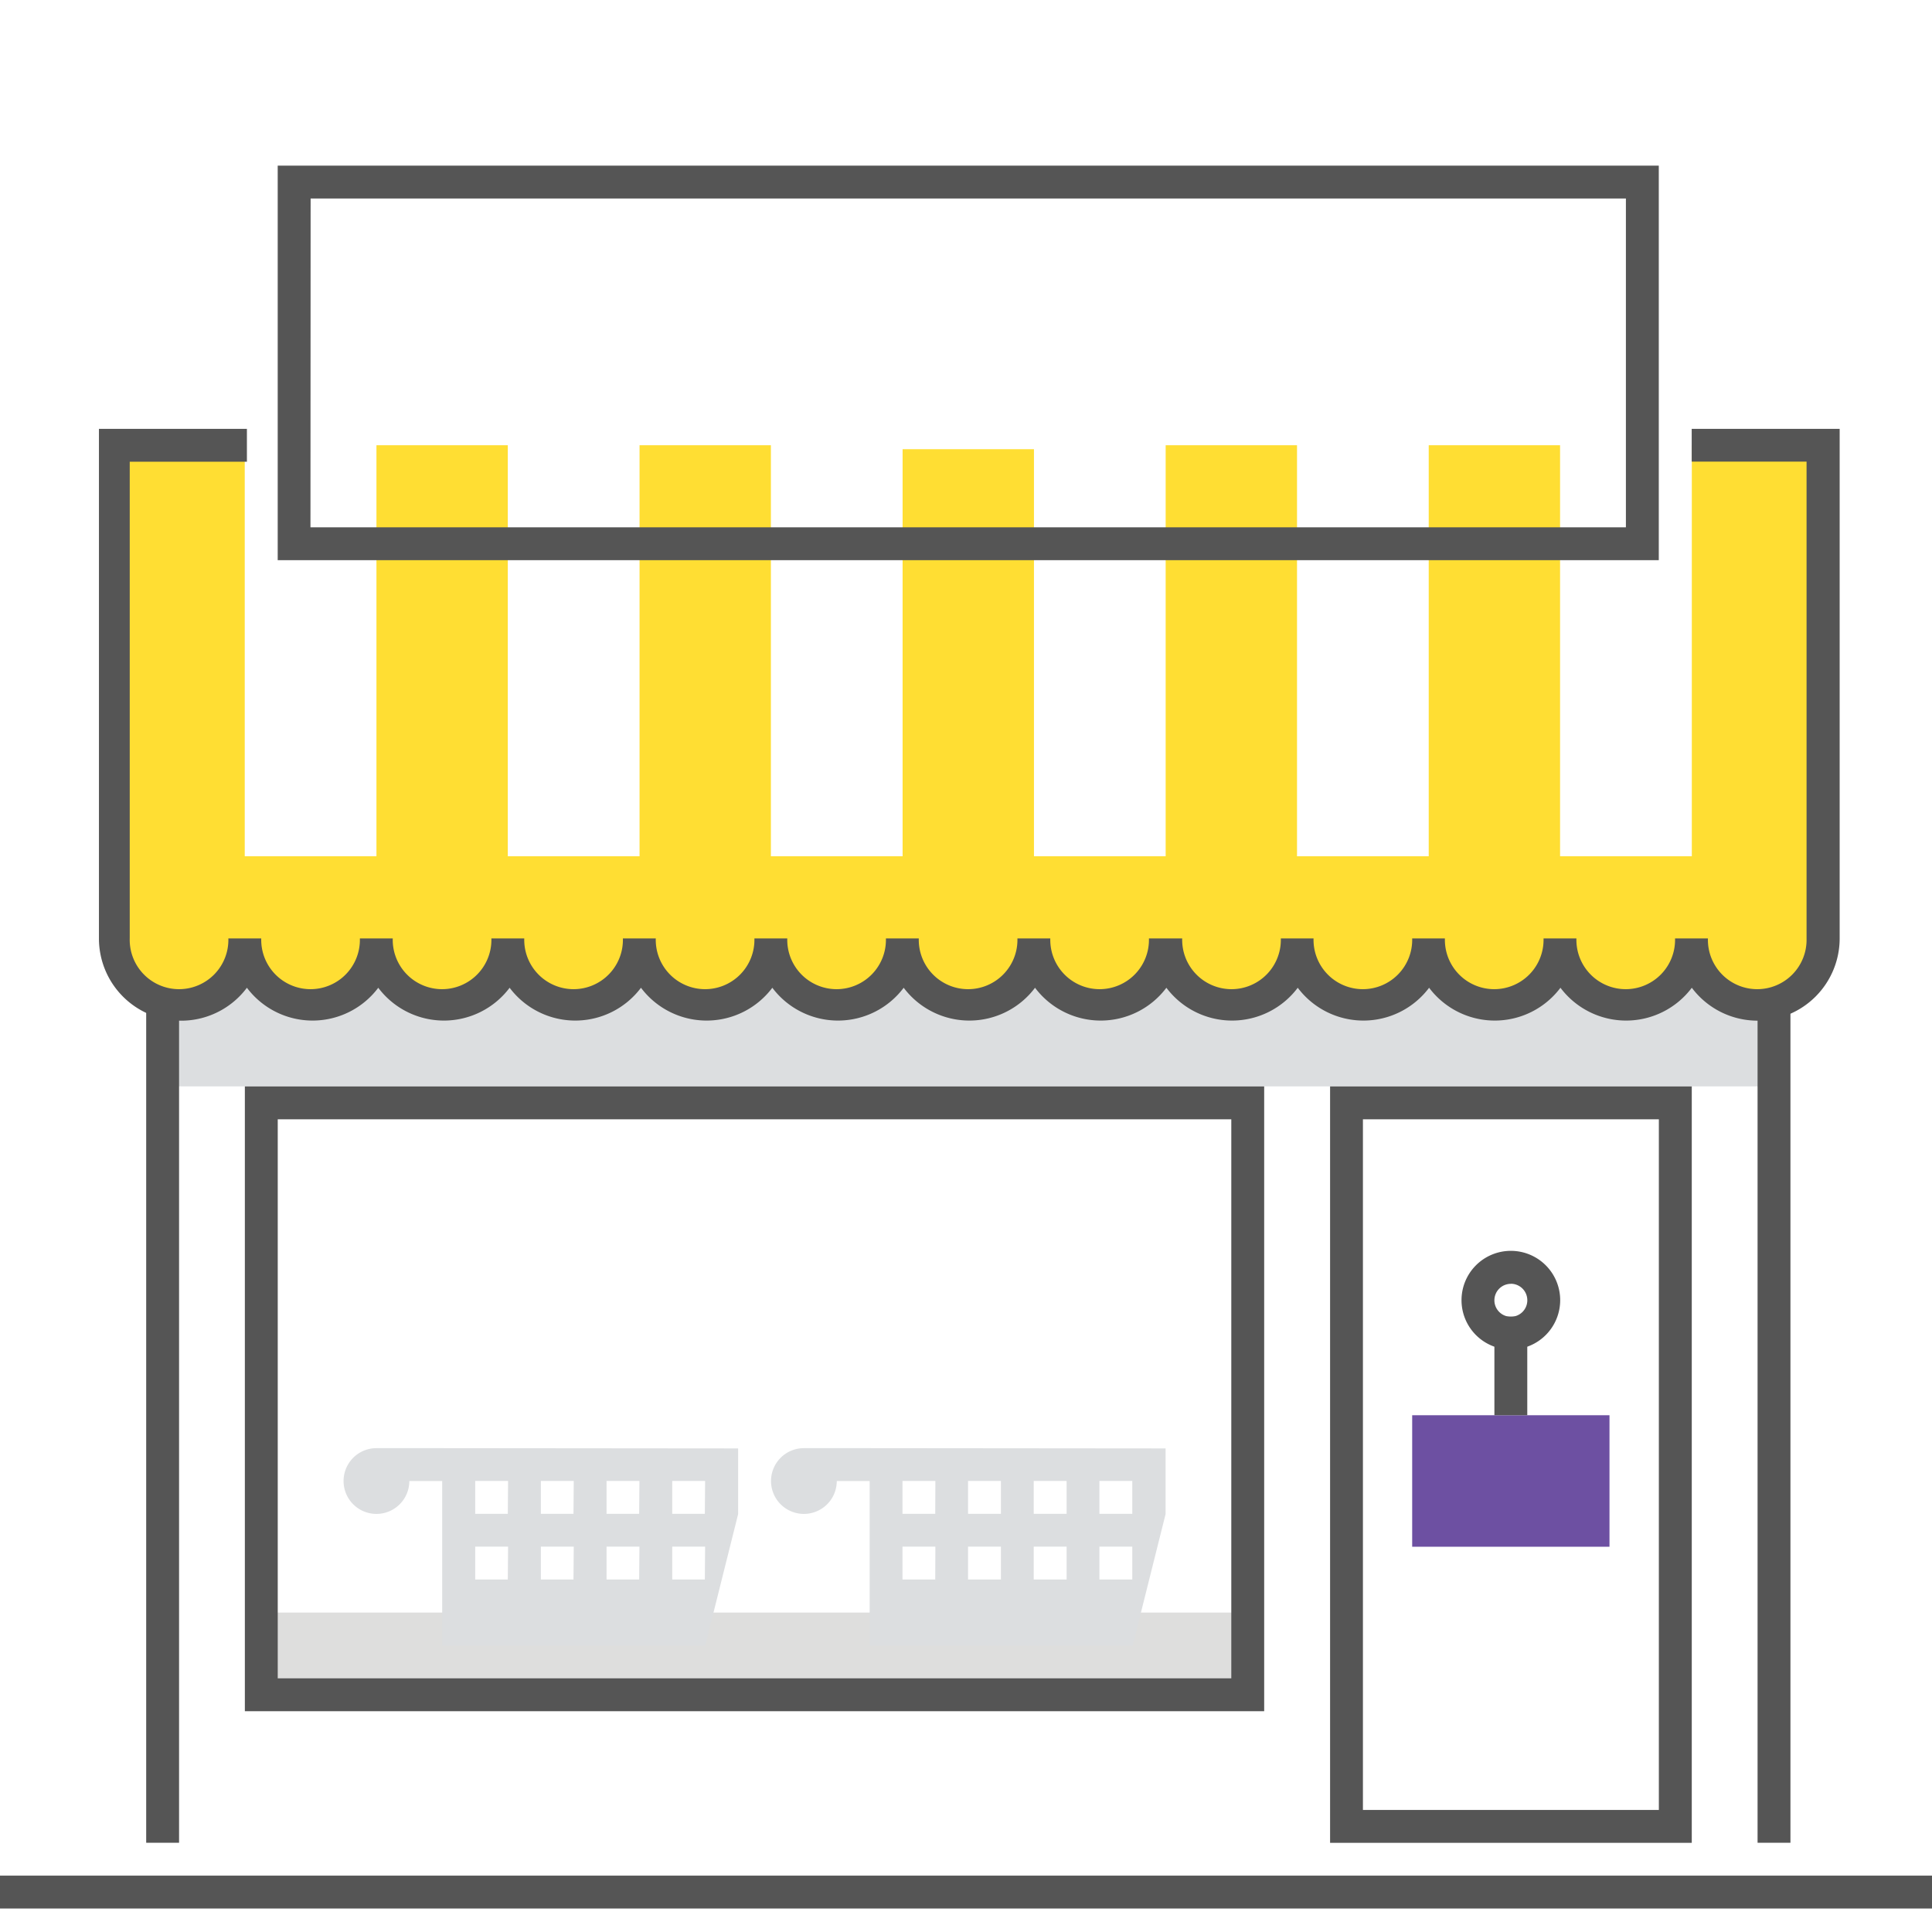
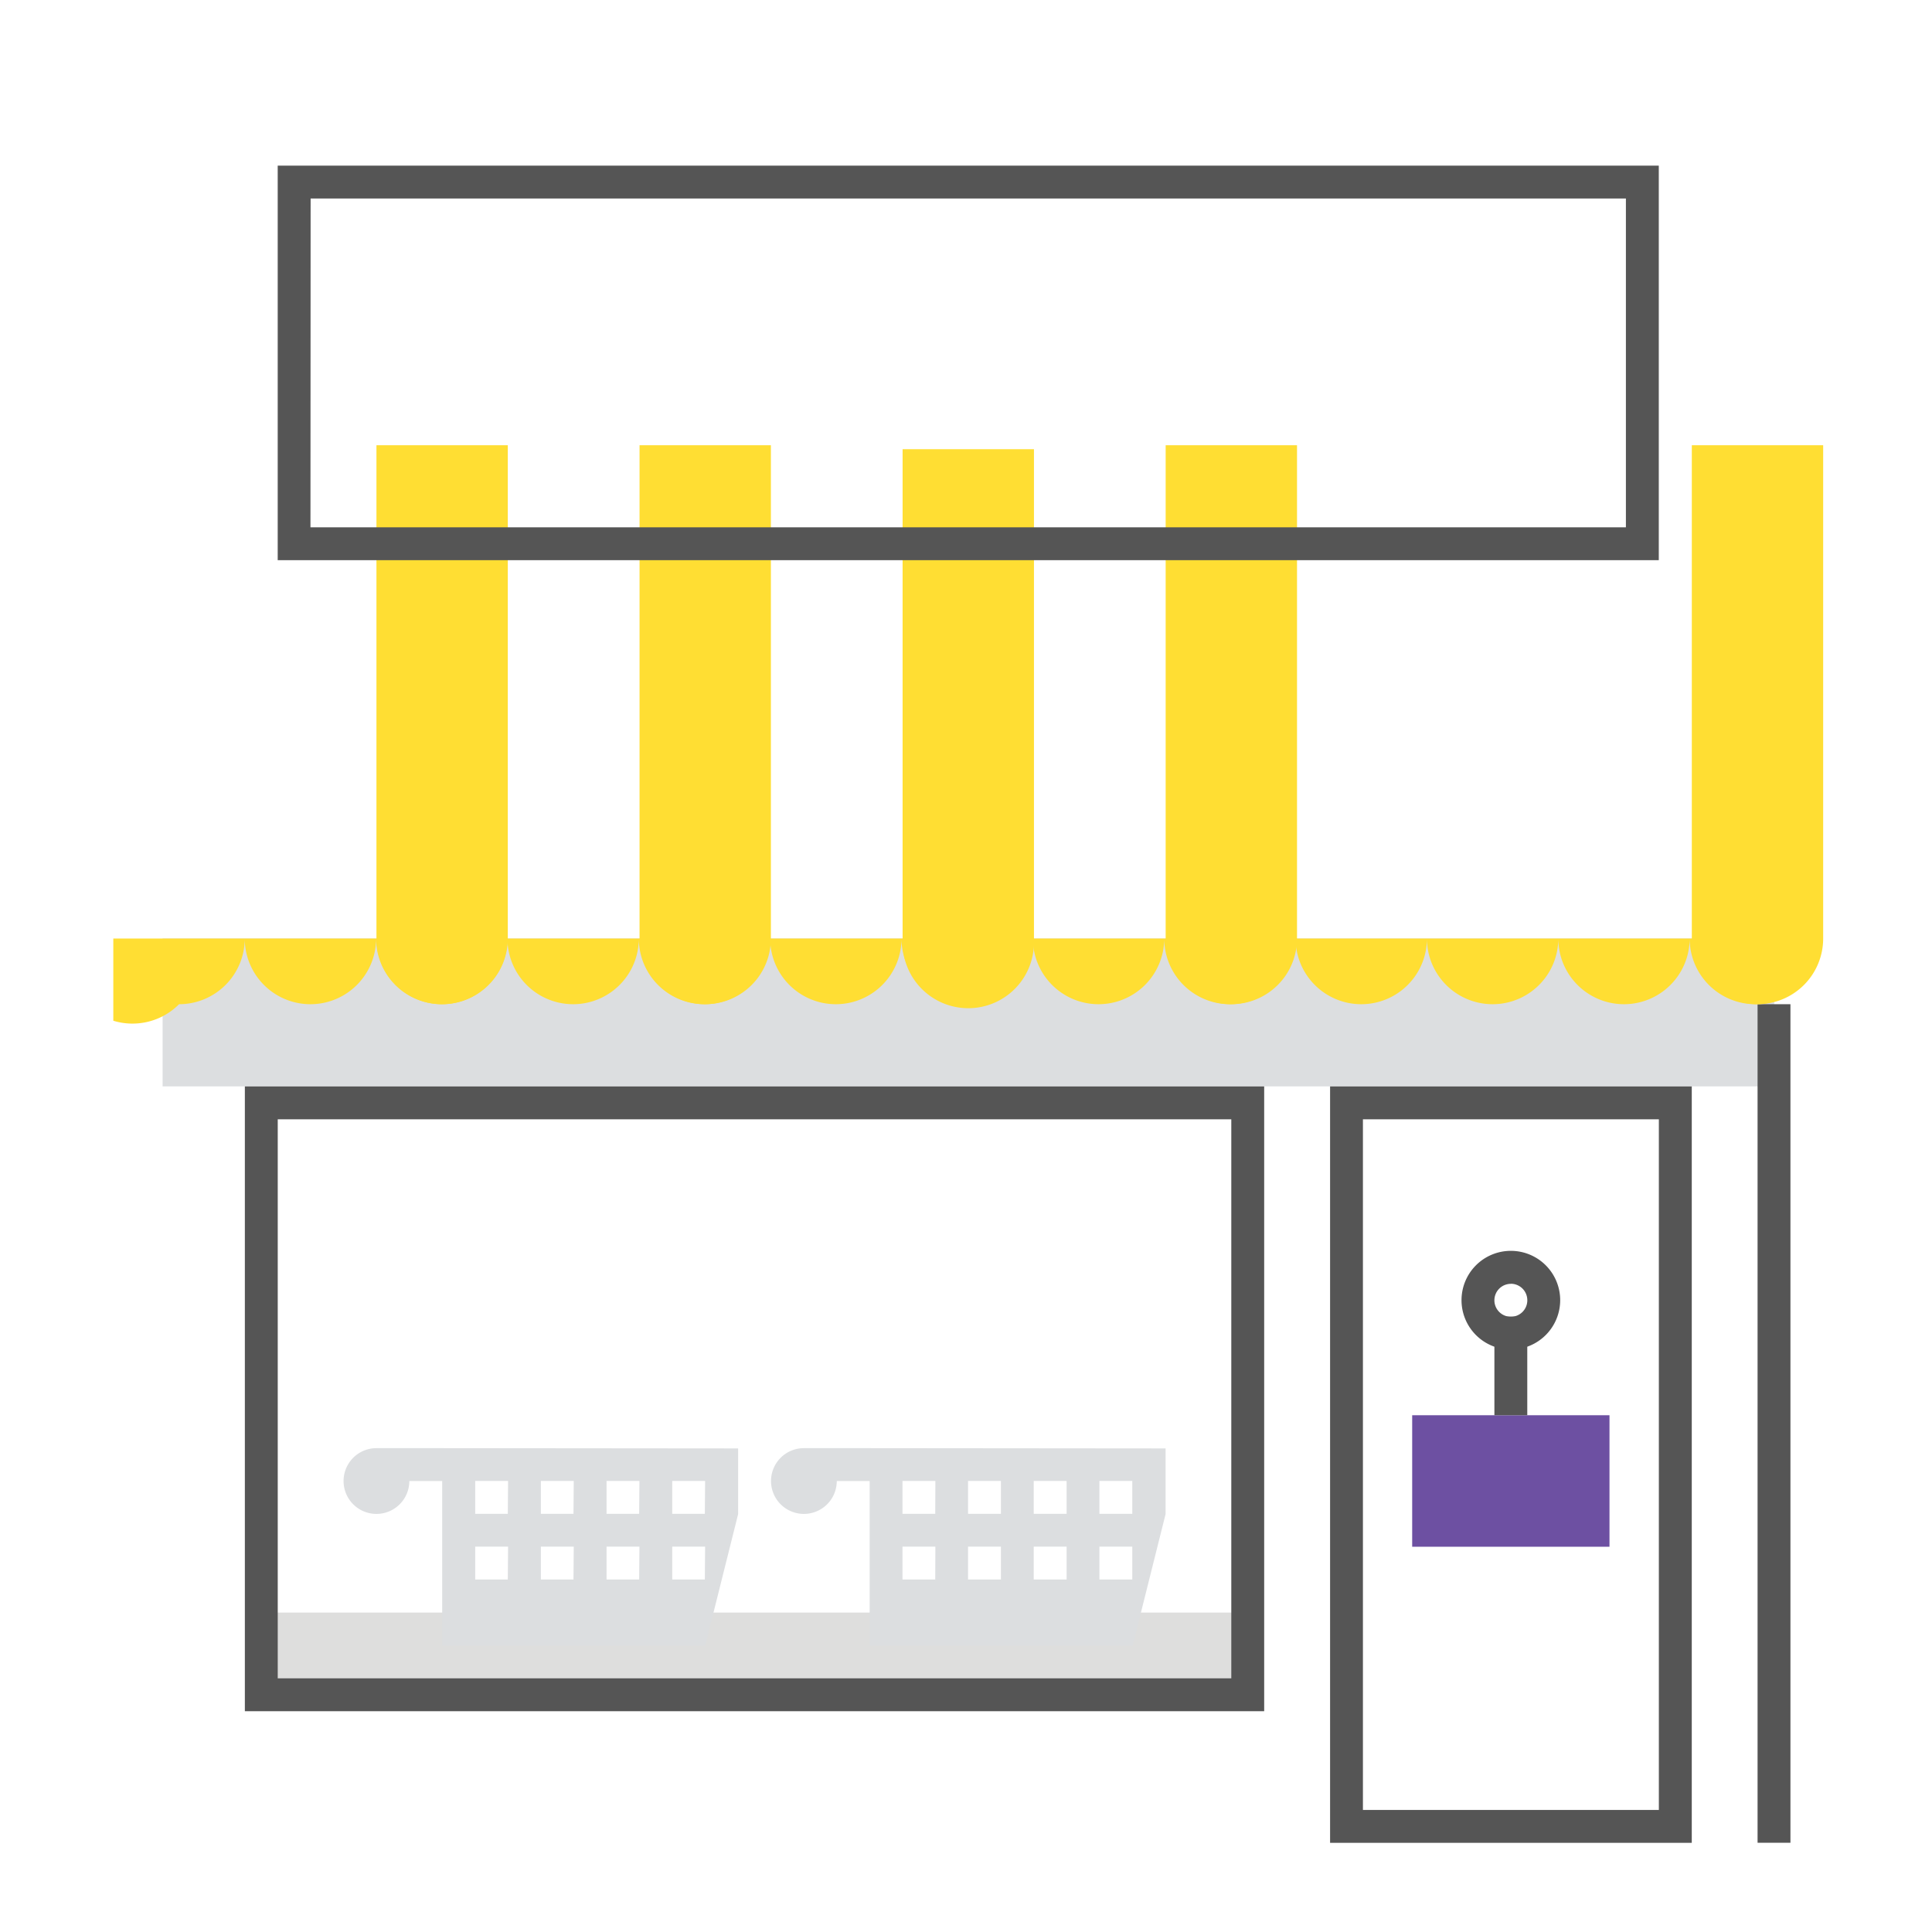
<svg xmlns="http://www.w3.org/2000/svg" xmlns:ns1="http://sodipodi.sourceforge.net/DTD/sodipodi-0.dtd" xmlns:ns2="http://www.inkscape.org/namespaces/inkscape" id="Calque_42" data-name="Calque 42" viewBox="0 0 500.08 500" version="1.1" ns1:docname="shop.svg" ns2:version="1.3.2 (091e20ef0f, 2023-11-25)">
  <ns1:namedview id="namedview19" pagecolor="#ffffff" bordercolor="#000000" borderopacity="0.25" ns2:showpageshadow="2" ns2:pageopacity="0.0" ns2:pagecheckerboard="0" ns2:deskcolor="#d1d1d1" showgrid="false" ns2:zoom="1.61" ns2:cx="250" ns2:cy="250.31056" ns2:window-width="1545" ns2:window-height="842" ns2:window-x="26" ns2:window-y="23" ns2:window-maximized="0" ns2:current-layer="Calque_42" />
  <defs id="defs1">
    <style id="style1">.cls-1{fill:#dcdee0;}.cls-2{fill:#dededd;}.cls-3{fill:#555;}.cls-4{fill:#ffde33;}.cls-5{fill:#46cee0;}</style>
  </defs>
  <title id="title1">shop</title>
  <rect class="cls-1" x="42.09" y="242.9" width="417.15" height="38.3" id="rect1" />
  <rect class="cls-2" x="67.63" y="417.4" width="255.34" height="21.27" id="rect2" />
  <rect class="cls-3" x="454.93" y="259.93" width="8.51" height="217.05" id="rect3" />
-   <rect class="cls-3" x="37.84" y="259.93" width="8.51" height="217.05" id="rect4" />
  <path class="cls-4" d="M454.91,259.93h0a17,17,0,0,1-17-17V115.24h34V242.91A17,17,0,0,1,454.91,259.93Z" id="path4" />
-   <path class="cls-4" d="M46.35,259.93h0a17,17,0,0,1-17-17V115.24h34V242.91A17,17,0,0,1,46.35,259.93Z" id="path5" />
  <path class="cls-4" d="M114.44,259.93h0a17,17,0,0,1-17-17V115.24h34V242.91A17,17,0,0,1,114.44,259.93Z" id="path6" />
  <path class="cls-4" d="M182.54,259.93h0a17,17,0,0,1-17-17V115.24h34V242.91A17,17,0,0,1,182.54,259.93Z" id="path7" />
  <path class="cls-4" d="m 250.63,260.964 v 0 a 17,17 0 0 1 -17,-17 v -127.69 h 34 v 127.67 a 17,17 0 0 1 -17,17.02 z" id="path8" />
  <path class="cls-4" d="M318.72,259.93h0a17,17,0,0,1-17-17V115.24h34V242.91A17,17,0,0,1,318.72,259.93Z" id="path9" />
-   <path class="cls-4" d="M386.81,259.93h0a17,17,0,0,1-17-17V115.24h34V242.91A17,17,0,0,1,386.81,259.93Z" id="path10" />
-   <path class="cls-4" d="M46.35,259.93a17,17,0,0,0,17-17,17,17,0,0,0,34,0,17,17,0,0,0,34,0,17,17,0,0,0,34,0,17,17,0,0,0,34,0,17,17,0,0,0,34,0,17,17,0,0,0,34,0,17,17,0,1,0,34,0,17,17,0,1,0,34,0,17,17,0,1,0,34,0,17,17,0,1,0,34,0,17,17,0,1,0,34,0,17,17,0,1,0,34,0V221.63H29.33v21.28A17,17,0,0,0,46.35,259.93Z" id="path11" />
+   <path class="cls-4" d="M46.35,259.93a17,17,0,0,0,17-17,17,17,0,0,0,34,0,17,17,0,0,0,34,0,17,17,0,0,0,34,0,17,17,0,0,0,34,0,17,17,0,0,0,34,0,17,17,0,0,0,34,0,17,17,0,1,0,34,0,17,17,0,1,0,34,0,17,17,0,1,0,34,0,17,17,0,1,0,34,0,17,17,0,1,0,34,0,17,17,0,1,0,34,0H29.33v21.28A17,17,0,0,0,46.35,259.93Z" id="path11" />
  <path class="cls-3" d="M327.22,442.93H63.38V281.21H327.22ZM71.89,434.42H318.71V289.72H71.89Z" id="path12" />
  <path class="cls-3" d="M437.9,477H344.28V281.21H437.9Zm-85.12-8.51h76.6V289.72h-76.6Z" id="path13" />
-   <path class="cls-3" d="M454.91,264.19a21.26,21.26,0,0,1-17-8.52,21.26,21.26,0,0,1-34,0,21.26,21.26,0,0,1-34,0,21.26,21.26,0,0,1-34,0,21.26,21.26,0,0,1-34,0,21.26,21.26,0,0,1-34,0,21.26,21.26,0,0,1-34,0,21.26,21.26,0,0,1-34,0,21.26,21.26,0,0,1-34,0,21.26,21.26,0,0,1-34,0,21.26,21.26,0,0,1-34,0,21.26,21.26,0,0,1-34,0,21.27,21.27,0,0,1-38.3-12.76V111h38.3v8.51H33.58V242.91a12.77,12.77,0,1,0,25.53,0h8.51a12.77,12.77,0,1,0,25.53,0h8.51a12.77,12.77,0,1,0,25.53,0h8.51a12.77,12.77,0,1,0,25.53,0h8.51a12.77,12.77,0,1,0,25.53,0h8.51a12.77,12.77,0,1,0,25.53,0h8.51a12.77,12.77,0,1,0,25.53,0h8.51a12.77,12.77,0,1,0,25.53,0H306a12.77,12.77,0,1,0,25.53,0H340a12.77,12.77,0,1,0,25.53,0H374a12.77,12.77,0,1,0,25.53,0h8.51a12.77,12.77,0,1,0,25.53,0h8.51a12.77,12.77,0,1,0,25.53,0V119.49H437.88V111h38.3V242.91A21.3,21.3,0,0,1,454.91,264.19Z" id="path14" />
  <path class="cls-3" d="M429.36,145H71.88V42.87H429.36Zm-349-8.51H420.85V51.38H80.4Z" id="path15" />
-   <rect class="cls-3" x="-21.74" y="485.49" width="544.74" height="8.51" id="rect15" />
  <rect class="cls-5" x="365.53" y="366.32" width="51.07" height="34.04" id="rect16" style="fill:#6d50a2;fill-opacity:1" />
  <rect class="cls-3" x="386.81" y="340.79" width="8.51" height="25.53" id="rect17" />
  <path class="cls-3" d="M391.07,349.31a12.77,12.77,0,1,1,12.77-12.77A12.78,12.78,0,0,1,391.07,349.31Zm0-17a4.26,4.26,0,1,0,4.26,4.26A4.26,4.26,0,0,0,391.07,332.29Z" id="path17" />
  <path class="cls-1" d="M225.08,374.84h-17a8.51,8.51,0,1,0,8.51,8.51h8.51v42.56h68.09l8.51-34v-17Zm17,34H233.6v-8.51h8.51Zm0-17H233.6v-8.51h8.51Zm17,17h-8.51v-8.51h8.51Zm0-17h-8.51v-8.51h8.51Zm17,17h-8.51v-8.51h8.51Zm0-17h-8.51v-8.51h8.51Zm17,17h-8.51v-8.51h8.51Zm0-17h-8.51v-8.51h8.51Z" id="path18" />
  <path class="cls-1" d="M114.44,374.84h-17a8.51,8.51,0,1,0,8.51,8.51h8.51v42.56h68.09l8.51-34v-17Zm17,34H123v-8.51h8.51Zm0-17H123v-8.51h8.51Zm17,17H140v-8.51h8.51Zm0-17H140v-8.51h8.51Zm17,17H157v-8.51h8.51Zm0-17H157v-8.51h8.51Zm17,17H174v-8.51h8.51Zm0-17H174v-8.51h8.51Z" id="path19" />
</svg>